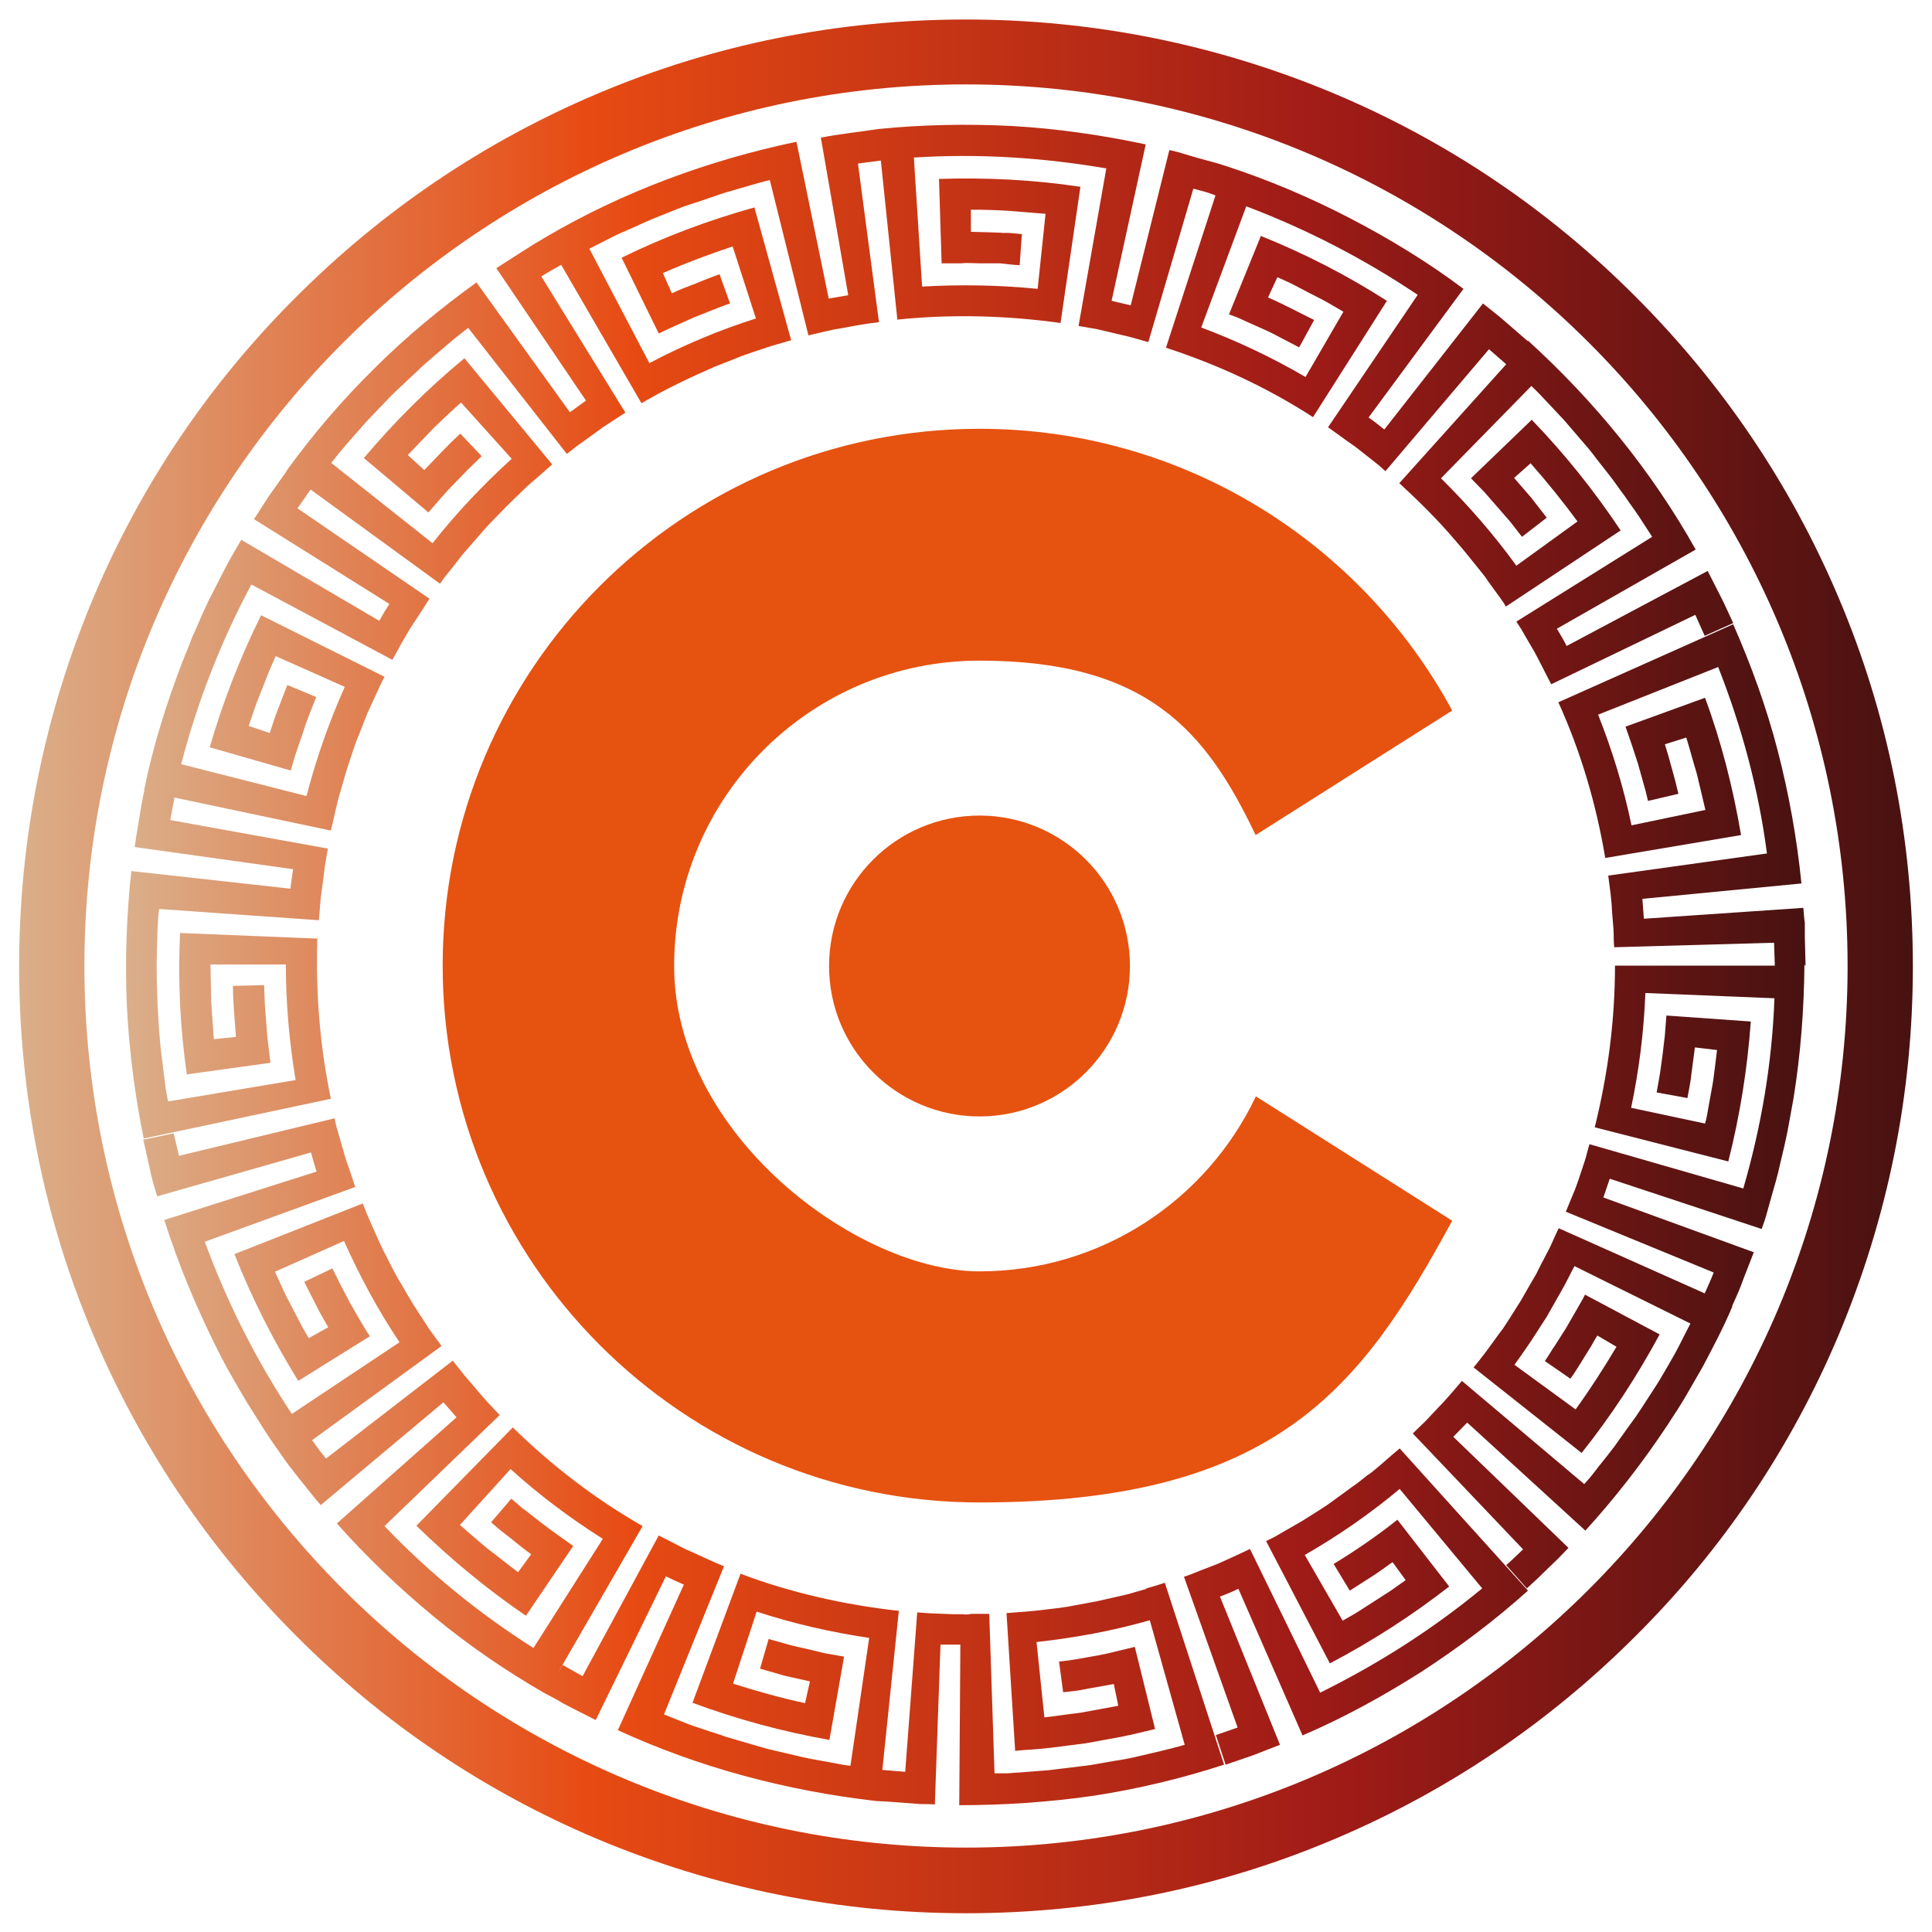
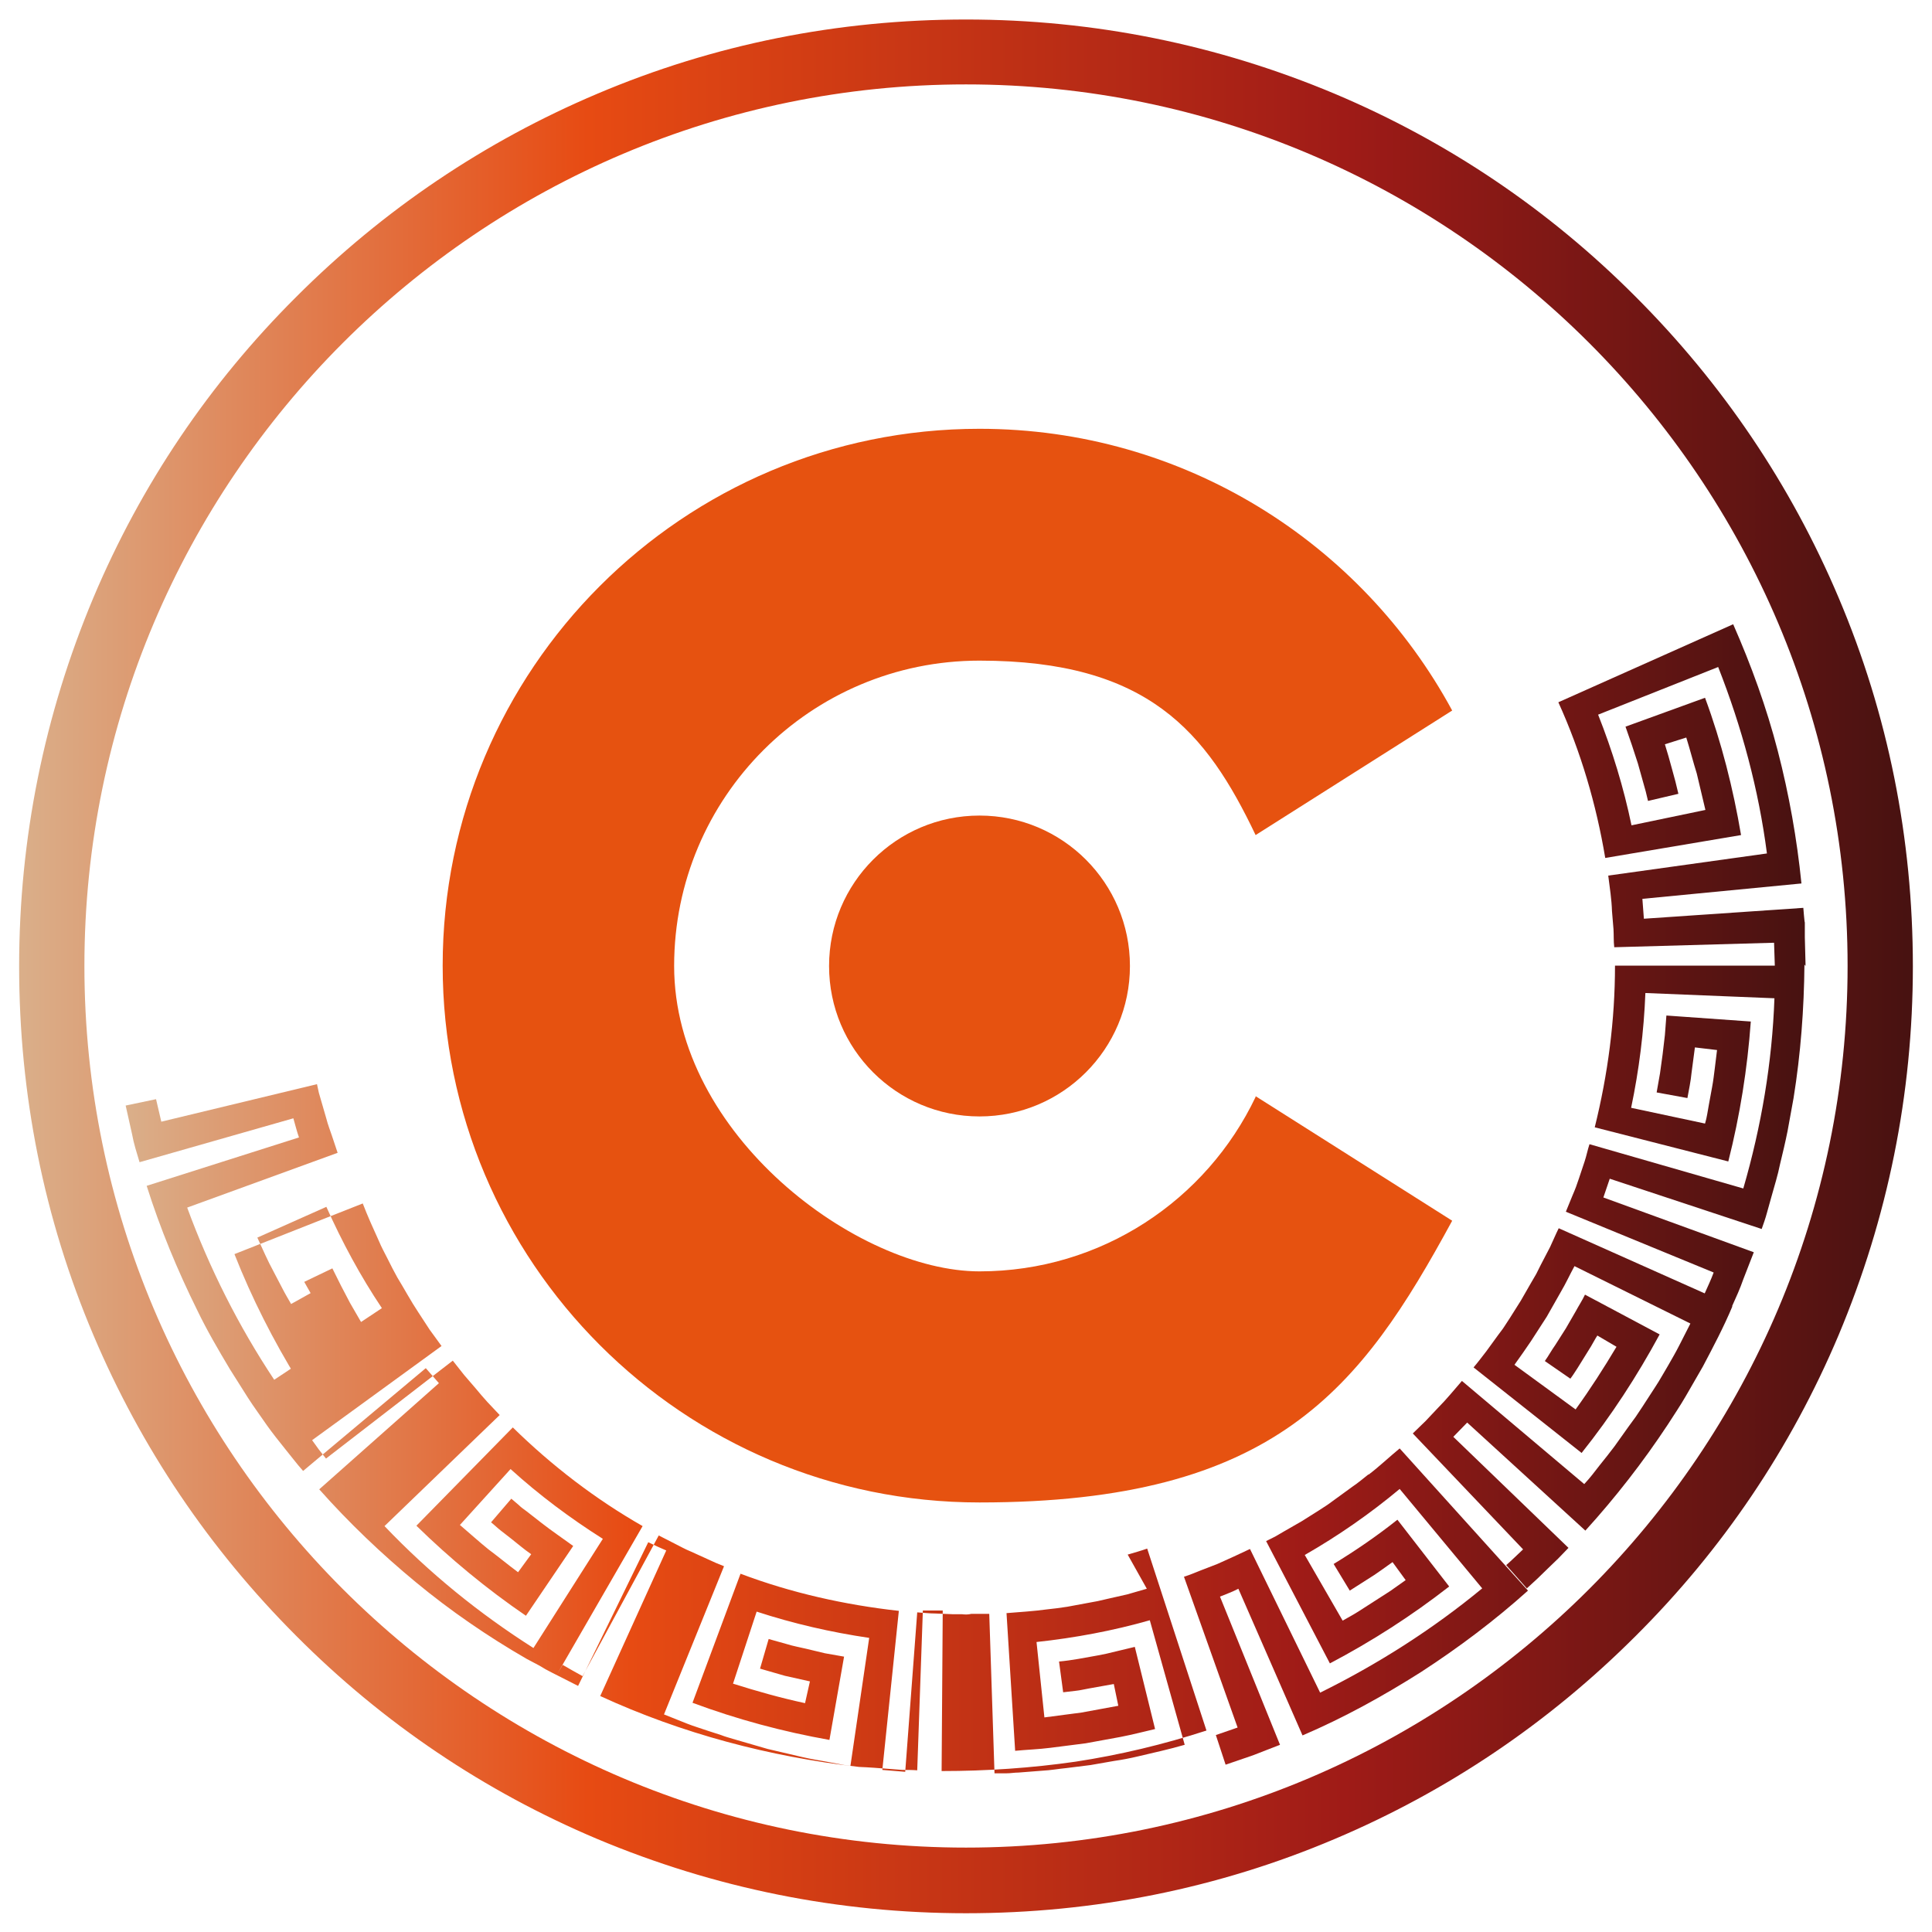
<svg xmlns="http://www.w3.org/2000/svg" xmlns:xlink="http://www.w3.org/1999/xlink" id="Camada_1" data-name="Camada 1" version="1.1" viewBox="0 0 515 515">
  <defs>
    <style>
      .cls-1 {
        fill: url(#Gradiente_sem_nome_17-4);
      }

      .cls-1, .cls-2, .cls-3, .cls-4, .cls-5, .cls-6 {
        stroke-width: 0px;
      }

      .cls-2 {
        fill: url(#Gradiente_sem_nome_17-5);
      }

      .cls-3 {
        fill: url(#Gradiente_sem_nome_17-2);
      }

      .cls-4 {
        fill: #e65210;
      }

      .cls-5 {
        fill: url(#Gradiente_sem_nome_17);
      }

      .cls-6 {
        fill: url(#Gradiente_sem_nome_17-3);
      }
    </style>
    <linearGradient id="Gradiente_sem_nome_17" data-name="Gradiente sem nome 17" x1="5" y1="257.5" x2="510" y2="257.5" gradientUnits="userSpaceOnUse">
      <stop offset="0" stop-color="#daaf8a" />
      <stop offset=".3" stop-color="#e74b13" />
      <stop offset=".7" stop-color="#9f1b17" />
      <stop offset="1" stop-color="#471211" />
    </linearGradient>
    <linearGradient id="Gradiente_sem_nome_17-2" data-name="Gradiente sem nome 17" x1="33.6" y1="389.8" x2="481.4" y2="389.8" xlink:href="#Gradiente_sem_nome_17" />
    <linearGradient id="Gradiente_sem_nome_17-3" data-name="Gradiente sem nome 17" x1="33.6" y1="168.9" x2="481.4" y2="168.9" xlink:href="#Gradiente_sem_nome_17" />
    <linearGradient id="Gradiente_sem_nome_17-4" data-name="Gradiente sem nome 17" x1="33.6" y1="428.2" x2="481.4" y2="428.2" xlink:href="#Gradiente_sem_nome_17" />
    <linearGradient id="Gradiente_sem_nome_17-5" data-name="Gradiente sem nome 17" x1="33.6" y1="295.1" x2="481.4" y2="295.1" xlink:href="#Gradiente_sem_nome_17" />
  </defs>
  <g>
    <path class="cls-5" d="M257.5,510c-34.1,0-67.1-6.7-98.3-19.8-30.1-12.7-57.1-30.9-80.2-54.1-23.2-23.2-41.4-50.2-54.1-80.2-13.2-31.1-19.8-64.2-19.8-98.3s6.7-67.1,19.8-98.3c12.7-30.1,30.9-57.1,54.1-80.2,23.2-23.2,50.2-41.4,80.2-54.1,31.1-13.2,64.2-19.8,98.3-19.8s67.1,6.7,98.3,19.8c30.1,12.7,57.1,30.9,80.2,54.1,23.2,23.2,41.4,50.2,54.1,80.2,13.2,31.1,19.8,64.2,19.8,98.3s-6.7,67.1-19.8,98.3c-12.7,30.1-30.9,57.1-54.1,80.2-23.2,23.2-50.2,41.4-80.2,54.1-31.1,13.2-64.2,19.8-98.3,19.8ZM257.5,22.5C127.9,22.5,22.5,127.9,22.5,257.5s105.4,235,235,235,235-105.4,235-235S387.1,22.5,257.5,22.5Z" />
    <g>
-       <path class="cls-3" d="M305.7,423.5l-5.2,1.5-5.3,1.2-2.6.6c-.9.2-1.8.3-2.7.5l-5.4,1c-1.8.3-3.6.5-5.4.7-3.6.5-7.2.7-10.8,1l2.3,36.7c3.1-.3,6.3-.4,9.4-.8l9.4-1.2,9.3-1.7c3.1-.6,6.2-1.4,9.2-2.1l-5.4-21.9-5,1.2c-.8.2-1.7.4-2.5.6l-2.5.5c-3.4.6-6.8,1.3-10.2,1.6l1.1,8.2,3.4-.4c1.1-.1,2.2-.4,3.4-.6l6.7-1.2,1.2,5.8-9.8,1.8-9.9,1.3-2.1-20.1c10.2-1.1,20.4-3,30.2-5.8l9.3,33.2c-4.1,1.2-8.3,2.1-12.5,3.1-2.1.5-4.2.9-6.3,1.2l-6.3,1.1-6.4.8c-2.1.2-4.3.6-6.4.7l-6.4.5c-1.1,0-2.1.2-3.2.2h-3.2c0,0-1.4-42.5-1.4-42.5h-4.8c-.8.2-1.6.2-2.4.1h-2.4c0,0-4.8-.2-4.8-.2-1.6,0-3.2-.2-4.8-.3l-3.2,42.5c-2-.2-4.1-.3-6.1-.5l4.4-42.4c-14.4-1.6-28.7-4.8-42.2-9.9l-12.8,34.4c11.8,4.4,24.1,7.7,36.5,9.9l3.9-22.2-5.1-.9-5-1.2c-1.7-.4-3.4-.7-5-1.2l-5-1.4-2.3,7.9,6.6,1.9,6.7,1.5-1.3,5.8c-6.5-1.4-12.9-3.2-19.2-5.2l6.3-19.2c9.8,3.2,19.8,5.5,30,7l-5,34.1-1.6-.2-1.6-.3-3.2-.6c-2.1-.4-4.2-.7-6.3-1.2l-9.4-2.2c-1-.3-2.1-.6-3.1-.9l-6.2-1.8c-1-.3-2.1-.6-3.1-1l-3.1-1c-2-.7-4.1-1.3-6.1-2.1l-6-2.4,16-39.5-2.2-.9c-.7-.3-1.5-.7-2.2-1l-4.4-2c-1.5-.6-2.9-1.4-4.3-2.1l-4.3-2.2-20.3,37.5c-1.8-1-3.6-2-5.3-3l-1.5,2.5,22.8-39.5c-12.6-7.2-24.2-16.1-34.6-26.3l-25.7,26.2c9,8.8,18.8,16.9,29.2,24l12.6-18.6-4.2-3c-1.4-1-2.8-2-4.2-3.1l-4.1-3.2c-.7-.5-1.4-1-2-1.6l-2-1.7-5.4,6.3c.9.7,1.7,1.5,2.6,2.2l2.7,2.1c1.8,1.4,3.5,2.9,5.4,4.2l-3.5,4.8c-2.7-2-5.2-4.1-7.9-6.1-2.6-2.1-5-4.3-7.6-6.5l13.5-14.9c7.6,6.9,15.9,13.1,24.6,18.6l-18.5,29.1c-14.5-9.2-27.9-20.1-39.7-32.5l30.7-29.6-3.3-3.5c-1.1-1.2-2.1-2.4-3.1-3.6-1-1.2-2.1-2.4-3.1-3.6l-3-3.8-33.8,26.1-1.9-2.4c-.6-.8-1.2-1.7-1.8-2.5l34.5-25.1-3.2-4.4c-1-1.5-2-3.1-3-4.6-2-3-3.7-6.2-5.6-9.3-.9-1.6-1.7-3.2-2.5-4.8-.8-1.6-1.7-3.2-2.4-4.9-1.5-3.3-3-6.6-4.3-10l-34.2,13.5c4.6,11.7,10.4,23.1,17,33.8l19.1-11.9c-.5-.7-.9-1.4-1.4-2.2l-1.3-2.2-2.6-4.5c-1.6-3-3.2-6.1-4.7-9.2l-7.5,3.6c1,2,2.1,4.1,3.1,6.1.5,1,1,2,1.6,3l1.7,3-5.2,2.9c-.8-1.4-1.7-2.9-2.4-4.3l-2.3-4.4c-1.6-2.9-2.9-6-4.3-9l18.4-8.2c4.2,9.4,9.1,18.5,14.8,27l-28.7,19.1c-9.5-14.3-17.3-29.8-23.2-45.9l40.1-14.6-1.5-4.5c-.5-1.5-1.1-3-1.5-4.6l-2-6.9-.5-2.3-41.5,10-1.4-6-8.1,1.7,1.7,7.6.4,1.9.5,1.9,1.1,3.7,41-11.7c.5,1.7.9,3.4,1.5,5.1l-40.6,12.9c3.6,11.4,8.2,22.5,13.5,33.2,2.6,5.4,5.6,10.5,8.7,15.7l4.8,7.6c1.6,2.5,3.4,4.9,5.1,7.4h0c1.5,2.1,3.1,4.1,4.7,6.1l2.4,3c.8,1,1.6,2,2.5,3l32.7-27.4,3.5,4-31.9,28.3c7.9,8.9,16.6,17.2,25.8,24.8,9.2,7.6,19.1,14.4,29.5,20.4h0c0,0,3.4,1.8,3.4,1.8,1.1.7,2.2,1.3,3.4,1.9l6.9,3.5,18.7-38.3c1.6.8,3.2,1.5,4.8,2.2l-17.6,38.8c21.7,10,45.2,16.2,69,18.9h0c2.6.1,5.1.3,7.7.5l3.9.3c1.3,0,2.6,0,3.9.1l1.5-42.6h5.3c0,.1-.3,42.8-.3,42.8,11.9,0,23.9-.8,35.7-2.5,11.8-1.8,23.5-4.6,34.9-8.3l-15.8-48.5c-1.7.6-3.5,1.1-5.2,1.6Z" />
-       <path class="cls-6" d="M84.7,250.2l-36.7-1.5c-.6,12.6,0,25.3,1.8,37.7l22.3-3.1c-.4-3.4-.9-6.8-1.1-10.3l-.4-5.2c-.1-1.7-.1-3.4-.2-5.2l-8.3.2c0,4.6.5,9.1.8,13.6l-5.9.6c-.2-3.3-.5-6.6-.7-9.9l-.2-10h20.1c0,10.3.9,20.6,2.6,30.8l-34,5.7-.6-3.2-.4-3.2-.8-6.4c-.3-2.1-.4-4.3-.6-6.4-.1-2.1-.3-4.3-.4-6.4l-.2-6.4c0-2.1-.1-4.3,0-6.4.1-4.3.1-8.6.6-12.9l42.6,3,.4-4.8c.1-1.6.4-3.2.6-4.8l.6-4.8.8-4.7-42-7.6c.4-2,.7-4,1.1-6l41.7,8.8c.9-3.5,1.5-7.1,2.6-10.6.5-1.7,1-3.5,1.5-5.2l1.7-5.2.9-2.6,1-2.5,2-5.1,3.4-7.4c.4-.8.8-1.6,1.2-2.4l-32.9-16.4c-5.6,11.3-10.2,23.1-13.7,35.2l21.6,6.2c.5-1.6.9-3.3,1.5-5l1.7-4.9.8-2.5c.3-.8.6-1.6.9-2.4l1.9-4.8-7.7-3.2-2.5,6.4c-.8,2.1-1.5,4.3-2.2,6.4l-5.6-1.9,1.6-4.7c.5-1.6,1.2-3.1,1.8-4.7l1.8-4.6c.6-1.5,1.3-3,2-4.6l18.4,8.2c-4.2,9.4-7.6,19.1-10.2,29.1l-33.4-8.5c4.3-16.6,10.6-32.7,18.7-47.9l37.6,20.1c.7-1.4,1.6-2.8,2.3-4.2l2.4-4.1,2.6-4c.9-1.3,1.7-2.7,2.6-4l-35.2-24.1,3.5-5,34.5,25.1c.5-.7,1-1.5,1.6-2.2l1.7-2.1c1.1-1.4,2.2-2.9,3.4-4.3l3.6-4.1,1.8-2.1,1.9-2,3.8-3.9,3.9-3.8,2-1.9,2.1-1.8,4.1-3.6-23.4-28.3c-9.7,8-18.7,17-26.8,26.6l17.2,14.5c2.3-2.6,4.5-5.3,6.9-7.7l3.6-3.7c1.2-1.2,2.5-2.4,3.7-3.6l-5.7-6c-3.4,3.1-6.4,6.4-9.6,9.7l-4.4-4c2.3-2.4,4.6-4.8,6.9-7.2,2.4-2.3,4.8-4.6,7.3-6.8l13.5,15c-7.6,6.9-14.7,14.4-21.1,22.5l-27-21.4c2.6-3.4,5.5-6.6,8.3-9.8,1.4-1.6,2.9-3.1,4.4-4.7,1.5-1.5,2.9-3.1,4.5-4.6l4.7-4.4,2.3-2.2,2.4-2.1,4.9-4.2c1.6-1.4,3.4-2.7,5-4l26.3,33.6c1.3-1,2.5-2,3.8-2.9l3.9-2.8,1.9-1.4,2-1.3,4-2.6-22.4-36.3c1.7-1.1,3.5-2.1,5.3-3.1l-.3-.5,21.7,37.4c6.2-3.7,12.8-6.8,19.4-9.7l5.1-2,2.5-1,2.6-.9,5.1-1.7,5.2-1.5-9.8-35.4c-12.2,3.4-24,7.8-35.4,13.4l9.9,20.2c3.1-1.5,6.3-2.9,9.4-4.3l4.8-1.9c1.6-.6,3.2-1.3,4.8-1.8l-2.8-7.8-1.6.6-1.6.6-3.2,1.3c-2.1.8-4.3,1.6-6.3,2.6l-2.4-5.4c6.1-2.7,12.3-5,18.6-7.1l6.2,19.2c-9.8,3.1-19.3,7.1-28.4,11.9l-16-30.5,5.7-2.9c1.9-1,3.9-1.8,5.9-2.7,2-.9,3.9-1.8,5.9-2.6l6-2.4c1-.4,2-.8,3-1.1l3.1-1,6.1-2.1c2.1-.6,4.1-1.2,6.2-1.8,2.1-.6,4.1-1.2,6.2-1.7l10.3,41.4,4.7-1.1,2.3-.5,2.4-.4c3.1-.6,6.3-1.2,9.4-1.5l-5.6-42.3,6.1-.8,4.4,42.4c14.4-1.5,29.1-1.1,43.5.9l5.3-36.3c-12.5-1.9-25.1-2.5-37.7-2.1l.7,22.5h5.2c1.7-.2,3.5,0,5.2,0h5.2c1.7.2,3.4.4,5.2.5l.6-8.3-3.4-.3h-1.7c0-.1-8.5-.3-8.5-.3v-5.9c3.4,0,6.7.1,10,.3,3.3.3,6.6.5,9.9.8l-2.1,20c-10.2-1-20.6-1.2-30.8-.6l-2.2-34.4c17.1-1.1,34.4,0,51.3,2.9l-7.4,42,4.7.8,4.7,1.1c1.5.4,3.1.7,4.6,1.1l4.6,1.3,12-40.9,3,.8c1,.3,1.9.6,2.9,1l-13.2,40.6c13.8,4.5,27,10.6,39.2,18.5l19.7-31c-10.6-6.8-21.9-12.6-33.6-17.3l-8.5,20.9,2.4.9,2.4,1.1,4.7,2.1c1.6.7,3.1,1.5,4.6,2.3l4.6,2.4,4-7.3c-4.1-2-8.1-4.2-12.3-6l2.5-5.4c1.5.7,3,1.3,4.5,2.1l4.4,2.3c1.5.8,3,1.5,4.4,2.3l4.3,2.5-10.1,17.4c-8.9-5.2-18.2-9.6-27.8-13.2l12-32.3c16.1,6.1,31.4,14,45.7,23.6l-23.9,35.3,3.9,2.8c1.3,1,2.6,1.8,3.9,2.8l3.8,3c.6.5,1.3,1,1.9,1.5l1.8,1.6,27.6-32.5,4.6,4-28.5,31.7c5.3,4.9,10.5,10,15.2,15.6,2.4,2.7,4.6,5.6,6.9,8.4.6.7,1.1,1.4,1.6,2.2l1.6,2.2,1.6,2.2c.5.7,1.1,1.5,1.5,2.3l30.6-20.3c-7-10.5-14.9-20.4-23.7-29.5l-16.2,15.6,3.6,3.7,3.4,3.9c1.1,1.3,2.3,2.6,3.4,3.9l3.2,4.1,6.6-5.1-4.2-5.4-4.5-5.2,4.4-3.9c4.4,5,8.6,10.2,12.5,15.5l-16.3,11.8c-6-8.3-12.8-16.1-20.1-23.3l24.1-24.6c1.6,1.5,3,3,4.5,4.6l4.4,4.7,4.2,4.9c1.4,1.6,2.8,3.2,4.1,5l4,5.1c1.3,1.7,2.5,3.5,3.8,5.2,1.2,1.8,2.5,3.5,3.7,5.3l3.5,5.4-36.2,22.6,1.3,2,1.2,2.1,2.4,4.1c1.5,2.8,2.9,5.7,4.4,8.5l38.4-18.5,2.5,5.6,7.6-3.4c-1.1-2.3-2.1-4.7-3.3-7l-3.5-6.9-37.6,20c-.8-1.6-1.7-3.1-2.6-4.6l37-21.1c-11.7-20.9-27-39.6-44.7-55.7l-4.4,4.9,4.3-4.8-5.9-5.1-1.5-1.3-1.5-1.2-3-2.4-26.3,33.6c-1.4-1.1-2.7-2.2-4.2-3.2l25.3-34.3c-9.6-7.2-19.8-13.4-30.4-18.9-10.6-5.5-21.7-10.2-33.1-13.9h0c-2.4-.8-4.9-1.4-7.4-2.1l-3.7-1.1c-1.2-.4-2.5-.7-3.8-1l-10.3,41.4-5.1-1.2,9.1-41.7c-11.7-2.5-23.6-4.2-35.5-4.9-11.9-.6-23.9-.4-35.8.8h0c-5.1.8-10.3,1.3-15.3,2.3l7.3,42-5.2.9-8.6-41.8c-23.4,4.9-46.2,13.3-66.8,25.4h0c-4.5,2.6-8.8,5.5-13.2,8.3l23.9,35.3-4.3,3.1-24.9-34.6c-9.7,7-18.9,14.6-27.4,23.1-8.5,8.4-16.3,17.5-23.3,27.2l.7.5-.6-.5-4.5,6.3-4.2,6.5,36.1,22.6-1.4,2.2-1.3,2.3-36.8-21.6c-1.5,2.6-3,5.1-4.4,7.8l-4.1,8c-1.3,2.7-2.5,5.4-3.7,8.2l-.9,2-.8,2.1-1.7,4.2c-4.3,11.2-7.9,22.6-10.3,34.4h.1c-.6,2.5-1,5.1-1.4,7.6-.4,2.5-.9,5.1-1.2,7.6l42.2,5.9-.7,5.2-42.4-4.7c-1.3,11.9-1.7,23.8-1.2,35.8.6,11.9,2.1,23.8,4.5,35.5l49.9-10.6c-3-14.2-4.1-28.8-3.6-43.3Z" />
+       <path class="cls-3" d="M305.7,423.5l-5.2,1.5-5.3,1.2-2.6.6c-.9.2-1.8.3-2.7.5l-5.4,1c-1.8.3-3.6.5-5.4.7-3.6.5-7.2.7-10.8,1l2.3,36.7c3.1-.3,6.3-.4,9.4-.8l9.4-1.2,9.3-1.7c3.1-.6,6.2-1.4,9.2-2.1l-5.4-21.9-5,1.2c-.8.2-1.7.4-2.5.6l-2.5.5c-3.4.6-6.8,1.3-10.2,1.6l1.1,8.2,3.4-.4c1.1-.1,2.2-.4,3.4-.6l6.7-1.2,1.2,5.8-9.8,1.8-9.9,1.3-2.1-20.1c10.2-1.1,20.4-3,30.2-5.8l9.3,33.2c-4.1,1.2-8.3,2.1-12.5,3.1-2.1.5-4.2.9-6.3,1.2l-6.3,1.1-6.4.8c-2.1.2-4.3.6-6.4.7l-6.4.5c-1.1,0-2.1.2-3.2.2h-3.2c0,0-1.4-42.5-1.4-42.5h-4.8c-.8.2-1.6.2-2.4.1h-2.4c0,0-4.8-.2-4.8-.2-1.6,0-3.2-.2-4.8-.3l-3.2,42.5c-2-.2-4.1-.3-6.1-.5l4.4-42.4c-14.4-1.6-28.7-4.8-42.2-9.9l-12.8,34.4c11.8,4.4,24.1,7.7,36.5,9.9l3.9-22.2-5.1-.9-5-1.2c-1.7-.4-3.4-.7-5-1.2l-5-1.4-2.3,7.9,6.6,1.9,6.7,1.5-1.3,5.8c-6.5-1.4-12.9-3.2-19.2-5.2l6.3-19.2c9.8,3.2,19.8,5.5,30,7l-5,34.1-1.6-.2-1.6-.3-3.2-.6c-2.1-.4-4.2-.7-6.3-1.2l-9.4-2.2c-1-.3-2.1-.6-3.1-.9l-6.2-1.8c-1-.3-2.1-.6-3.1-1l-3.1-1c-2-.7-4.1-1.3-6.1-2.1l-6-2.4,16-39.5-2.2-.9c-.7-.3-1.5-.7-2.2-1l-4.4-2c-1.5-.6-2.9-1.4-4.3-2.1l-4.3-2.2-20.3,37.5c-1.8-1-3.6-2-5.3-3l-1.5,2.5,22.8-39.5c-12.6-7.2-24.2-16.1-34.6-26.3l-25.7,26.2c9,8.8,18.8,16.9,29.2,24l12.6-18.6-4.2-3c-1.4-1-2.8-2-4.2-3.1l-4.1-3.2c-.7-.5-1.4-1-2-1.6l-2-1.7-5.4,6.3c.9.7,1.7,1.5,2.6,2.2l2.7,2.1c1.8,1.4,3.5,2.9,5.4,4.2l-3.5,4.8c-2.7-2-5.2-4.1-7.9-6.1-2.6-2.1-5-4.3-7.6-6.5l13.5-14.9c7.6,6.9,15.9,13.1,24.6,18.6l-18.5,29.1c-14.5-9.2-27.9-20.1-39.7-32.5l30.7-29.6-3.3-3.5c-1.1-1.2-2.1-2.4-3.1-3.6-1-1.2-2.1-2.4-3.1-3.6l-3-3.8-33.8,26.1-1.9-2.4c-.6-.8-1.2-1.7-1.8-2.5l34.5-25.1-3.2-4.4c-1-1.5-2-3.1-3-4.6-2-3-3.7-6.2-5.6-9.3-.9-1.6-1.7-3.2-2.5-4.8-.8-1.6-1.7-3.2-2.4-4.9-1.5-3.3-3-6.6-4.3-10l-34.2,13.5c4.6,11.7,10.4,23.1,17,33.8l19.1-11.9c-.5-.7-.9-1.4-1.4-2.2l-1.3-2.2-2.6-4.5c-1.6-3-3.2-6.1-4.7-9.2l-7.5,3.6l1.7,3-5.2,2.9c-.8-1.4-1.7-2.9-2.4-4.3l-2.3-4.4c-1.6-2.9-2.9-6-4.3-9l18.4-8.2c4.2,9.4,9.1,18.5,14.8,27l-28.7,19.1c-9.5-14.3-17.3-29.8-23.2-45.9l40.1-14.6-1.5-4.5c-.5-1.5-1.1-3-1.5-4.6l-2-6.9-.5-2.3-41.5,10-1.4-6-8.1,1.7,1.7,7.6.4,1.9.5,1.9,1.1,3.7,41-11.7c.5,1.7.9,3.4,1.5,5.1l-40.6,12.9c3.6,11.4,8.2,22.5,13.5,33.2,2.6,5.4,5.6,10.5,8.7,15.7l4.8,7.6c1.6,2.5,3.4,4.9,5.1,7.4h0c1.5,2.1,3.1,4.1,4.7,6.1l2.4,3c.8,1,1.6,2,2.5,3l32.7-27.4,3.5,4-31.9,28.3c7.9,8.9,16.6,17.2,25.8,24.8,9.2,7.6,19.1,14.4,29.5,20.4h0c0,0,3.4,1.8,3.4,1.8,1.1.7,2.2,1.3,3.4,1.9l6.9,3.5,18.7-38.3c1.6.8,3.2,1.5,4.8,2.2l-17.6,38.8c21.7,10,45.2,16.2,69,18.9h0c2.6.1,5.1.3,7.7.5l3.9.3c1.3,0,2.6,0,3.9.1l1.5-42.6h5.3c0,.1-.3,42.8-.3,42.8,11.9,0,23.9-.8,35.7-2.5,11.8-1.8,23.5-4.6,34.9-8.3l-15.8-48.5c-1.7.6-3.5,1.1-5.2,1.6Z" />
      <path class="cls-1" d="M364.8,393c-1.4,1.1-2.8,2.3-4.3,3.3l-4.4,3.2c-.7.5-1.5,1.1-2.2,1.6l-2.3,1.5-4.6,2.9-4.7,2.7-2.4,1.4-2.4,1.2,17,32.6c11.2-5.9,21.8-12.7,31.8-20.5l-13.8-17.8c-5.4,4.3-11.1,8.2-17,11.8l4.3,7.1,5.8-3.7c1-.6,1.9-1.3,2.8-1.9l2.8-2,3.5,4.8-4.1,2.9c-1.4.9-2.8,1.8-4.2,2.7l-4.2,2.7c-1.4.9-2.9,1.7-4.3,2.5l-10.1-17.5c8.9-5.1,17.4-11,25.3-17.6l22,26.5c-13.2,10.9-27.8,20.2-43.2,27.8l-18.7-38.3c-2.9,1.4-5.8,2.7-8.7,4l-4.4,1.7c-1.5.6-2.9,1.2-4.5,1.7l14.3,40.2-5.8,2,2.6,7.9,7.3-2.5c2.4-.9,4.8-1.9,7.2-2.8l-16-39.5,2.5-1c.8-.3,1.6-.7,2.4-1.1l17.1,39.1c11-4.7,21.5-10.5,31.6-16.9,10-6.5,19.6-13.7,28.5-21.7l-34.2-37.9c-2.8,2.3-5.4,4.8-8.3,7Z" />
      <path class="cls-2" d="M481.3,257.5l-.2-7.7v-3.9c-.1,0-.4-3.9-.4-3.9l-42.5,2.9-.4-5.3,42.4-4.1c-1.2-11.9-3.3-23.7-6.3-35.3-3-11.6-7.1-22.9-11.9-33.8l-46.6,20.8c6,13.2,10.1,27.2,12.5,41.5l36.2-6.1c-2.1-12.4-5.2-24.7-9.6-36.6l-21.2,7.7,1.7,4.9c.5,1.6,1.1,3.3,1.6,4.9l1.4,5c.2.8.5,1.7.7,2.5l.6,2.5,8.1-1.9c-.3-1.1-.5-2.2-.8-3.3l-.9-3.3c-.6-2.2-1.2-4.4-1.9-6.6l5.7-1.8c1,3.2,1.8,6.4,2.8,9.6.8,3.2,1.5,6.5,2.3,9.7l-19.7,4.1c-2.1-10.1-5.1-19.9-8.9-29.5l32-12.7c6.3,16,10.8,32.7,13,49.7l-42.3,5.9c.4,3.2.9,6.3,1,9.5l.4,4.8c.1,1.6,0,3.2.2,4.8l42.6-1.2.2,6.1h-42.6c0,14.6-1.9,29-5.4,43.1l35.6,9.1c3.1-12.2,5.1-24.8,6-37.3l-22.5-1.6-.4,5.2c-.2,1.7-.4,3.4-.6,5.1l-.7,5.1-.9,5.1,8.2,1.5c.4-2.2.9-4.5,1.1-6.7l.9-6.8,5.9.7-.6,4.9c-.2,1.6-.4,3.3-.7,4.9l-.9,4.9c-.3,1.6-.5,3.3-1,4.9l-19.7-4.2c2.1-10,3.4-20.3,3.8-30.6l34.4,1.4c-.6,17.1-3.5,34.2-8.3,50.7l-41-11.8c-.5,1.5-.8,3.1-1.3,4.6l-1.5,4.5-.8,2.3c-.3.8-.6,1.5-.9,2.2l-1.8,4.4,39.4,16.2c-.7,1.9-1.6,3.8-2.4,5.6l4.8,2.1-43.7-19.5c-.8,1.6-1.5,3.3-2.3,5l-2.5,4.8-1.2,2.4-1.4,2.4-2.7,4.7-2.9,4.6-1.5,2.3c-.5.8-1.1,1.5-1.6,2.2l-3.2,4.4c-1.1,1.4-2.2,2.9-3.4,4.3l28.8,22.8c7.9-9.9,14.8-20.5,20.8-31.6l-19.9-10.6c-.7,1.5-1.7,3-2.5,4.5l-2.6,4.5-2.8,4.4c-1,1.4-1.8,2.9-2.8,4.3l6.8,4.7c.7-.9,1.3-1.9,1.9-2.8l1.8-2.9,1.8-2.9c.6-1,1.1-2,1.7-2.9l5.1,3c-3.4,5.7-7,11.3-10.9,16.7l-16.3-11.9c1.5-2.1,3-4.2,4.4-6.3l4.2-6.5,3.8-6.7c1.3-2.2,2.4-4.6,3.6-6.8l30.9,15.3-2.9,5.7c-.5,1-1,1.9-1.5,2.8l-1.6,2.8c-1.1,1.8-2.1,3.7-3.3,5.5l-3.5,5.4-1.8,2.7-1.9,2.6-3.7,5.2c-1.3,1.7-2.6,3.4-4,5.1-1.3,1.7-2.6,3.4-4.1,5l-32.6-27.5c-2.1,2.4-4.1,4.9-6.4,7.2l-3.3,3.5c-1.1,1.1-2.3,2.2-3.4,3.3l29.4,30.9c-1.5,1.4-2.9,2.8-4.5,4.2l5.5,6.2c1.9-1.7,3.8-3.5,5.6-5.3l2.8-2.7,2.7-2.8-30.7-29.6,3.7-3.8,31.5,28.8c8-8.8,15.4-18.3,22-28.3,1.6-2.5,3.3-5,4.8-7.6l4.5-7.8c2.8-5.3,5.6-10.6,7.9-16.1h-.1s1.6-3.6,1.6-3.6c.5-1.2,1-2.4,1.4-3.6l2.8-7.2-40.1-14.6,1.7-5,40.5,13.4c.5-1.4,1-2.8,1.4-4.3l1.2-4.3c.8-2.9,1.7-5.7,2.3-8.7.7-2.9,1.4-5.8,2-8.8l1.6-8.8c1.9-11.8,2.8-23.8,2.9-35.7h-.1Z" />
    </g>
  </g>
  <g>
    <path class="cls-4" d="M334.7,292.4c-13.1,27.5-41.1,46.5-73.6,46.5s-81.4-36.4-81.4-81.4,36.4-81.4,81.4-81.4,60.5,19,73.6,46.5l52.4-33.2c-24.2-44.7-71.5-75.1-126-75.1-79.1,0-143.1,64.1-143.1,143.1s64.1,143.1,143.1,143.1,101.7-30.4,126-75.1l-52.4-33.2Z" />
    <circle class="cls-4" cx="261.1" cy="257.5" r="40.1" />
  </g>
</svg>